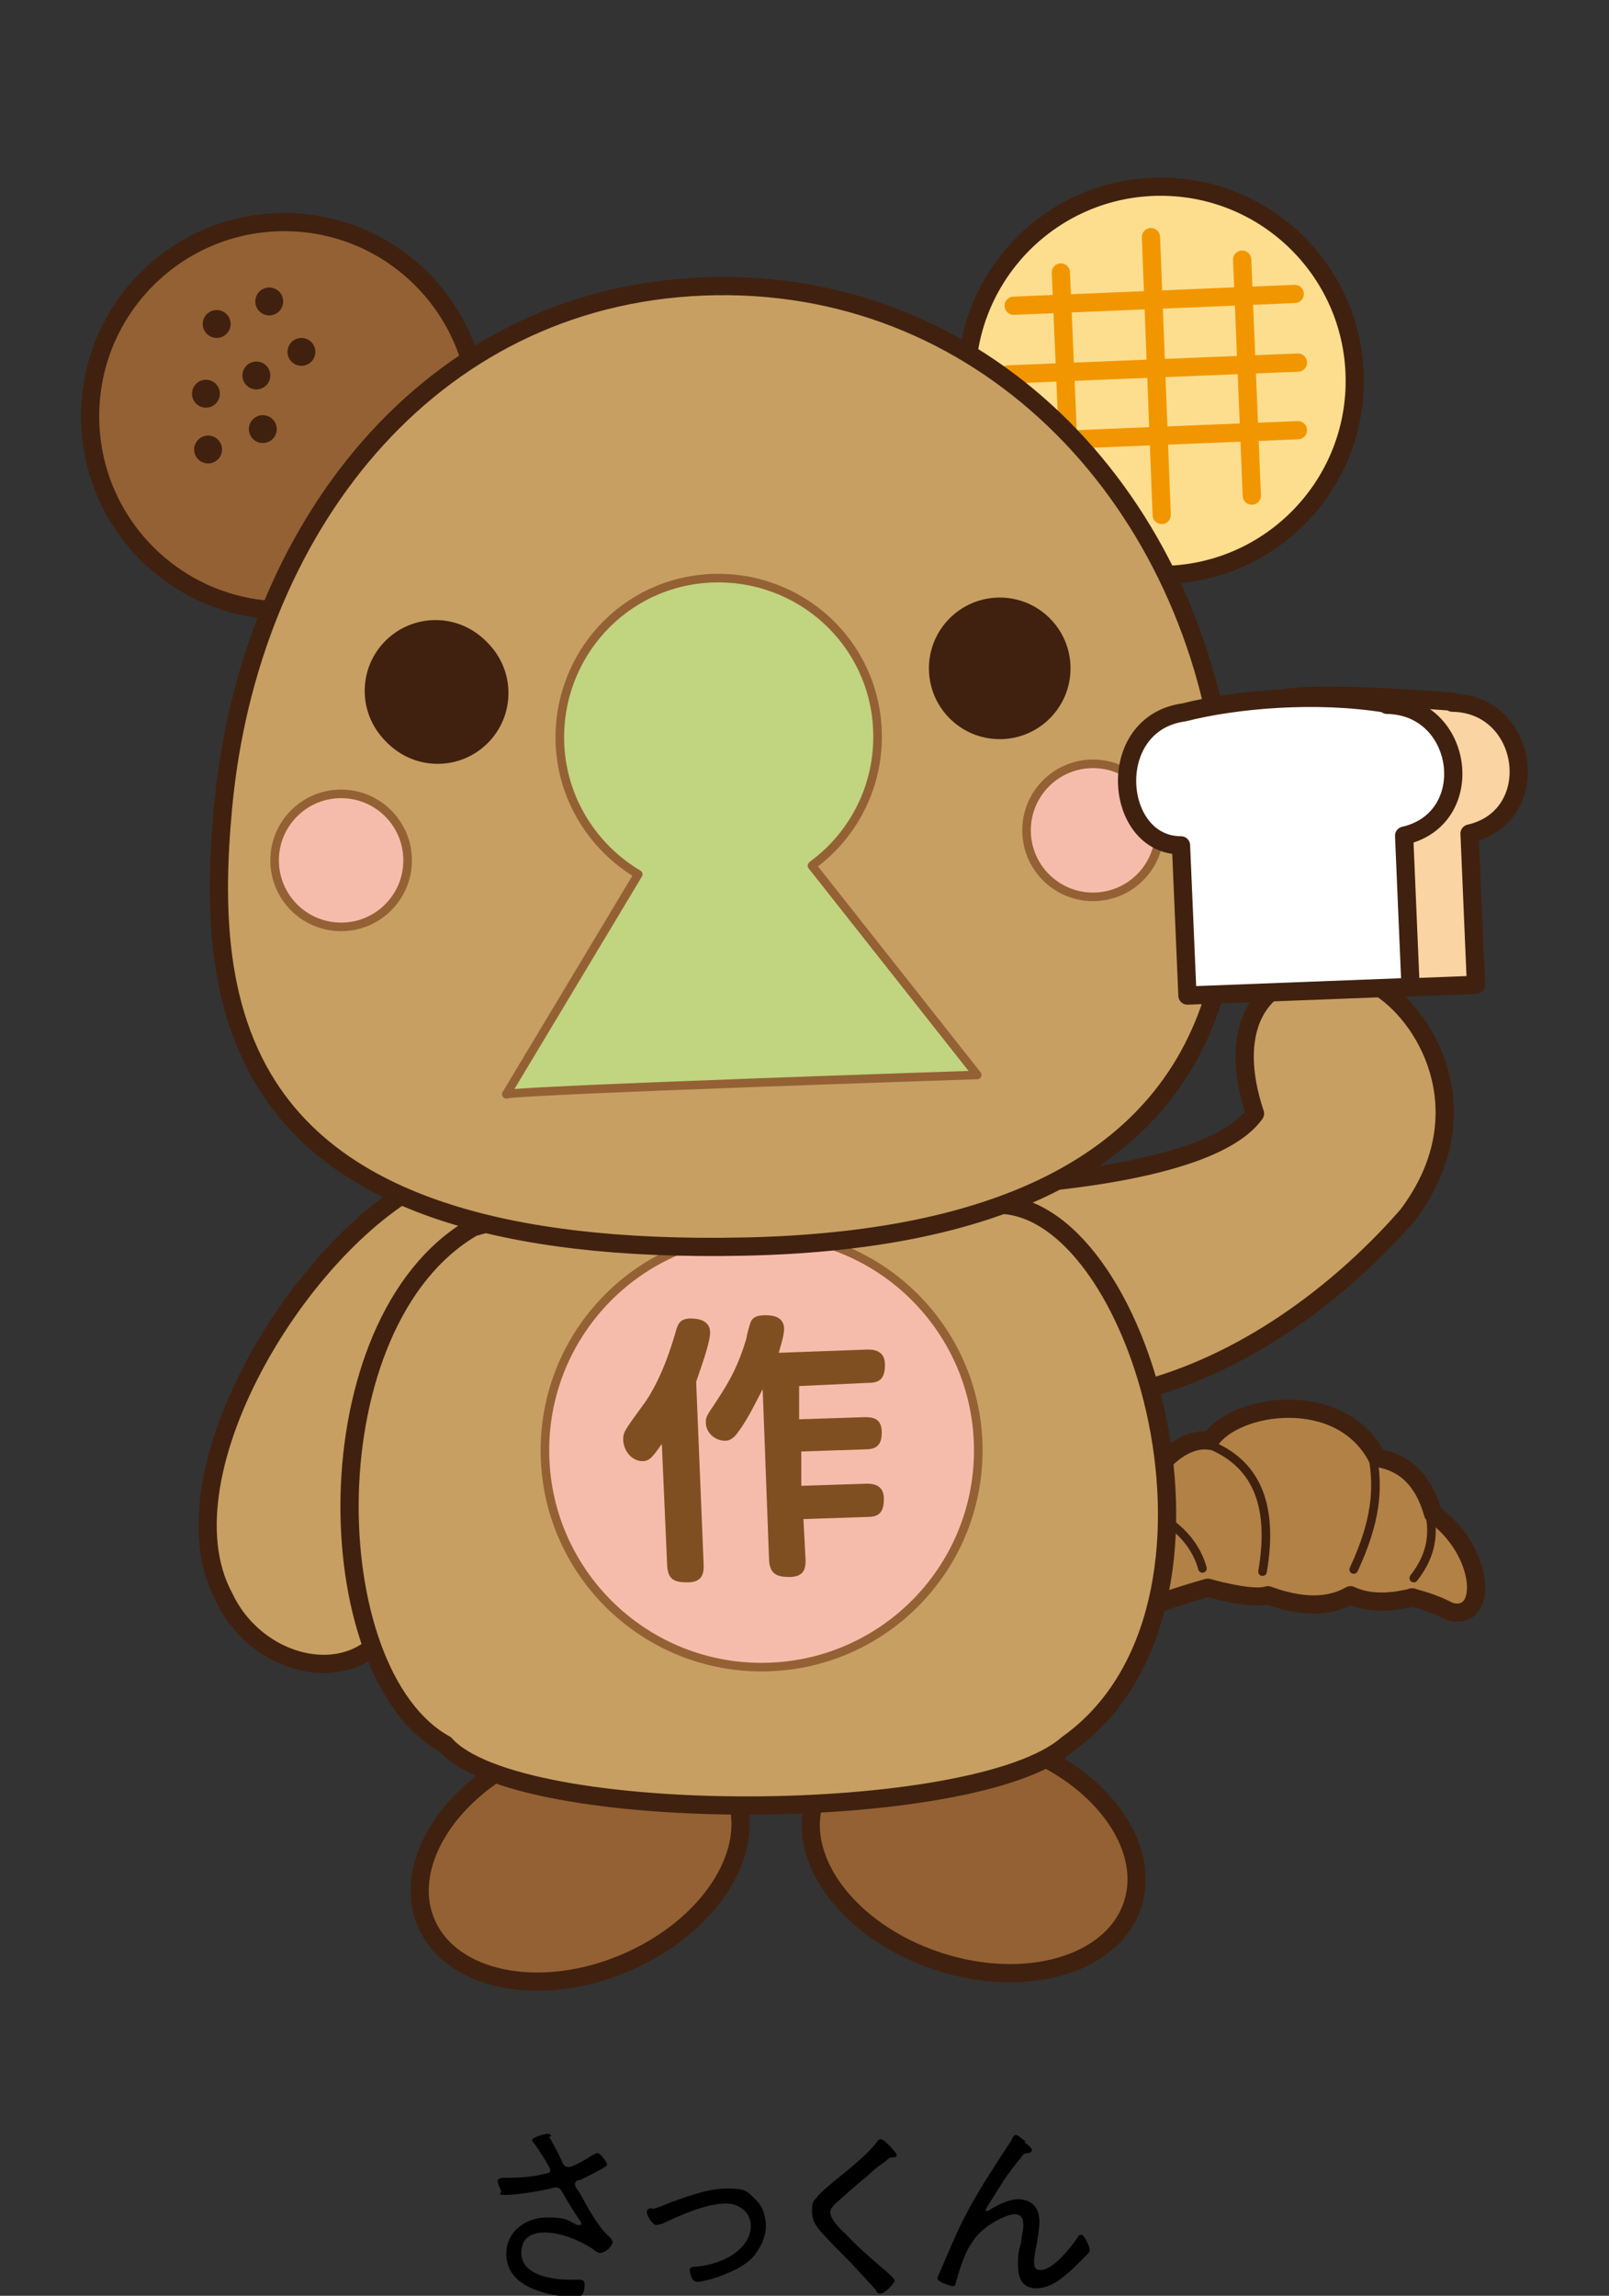
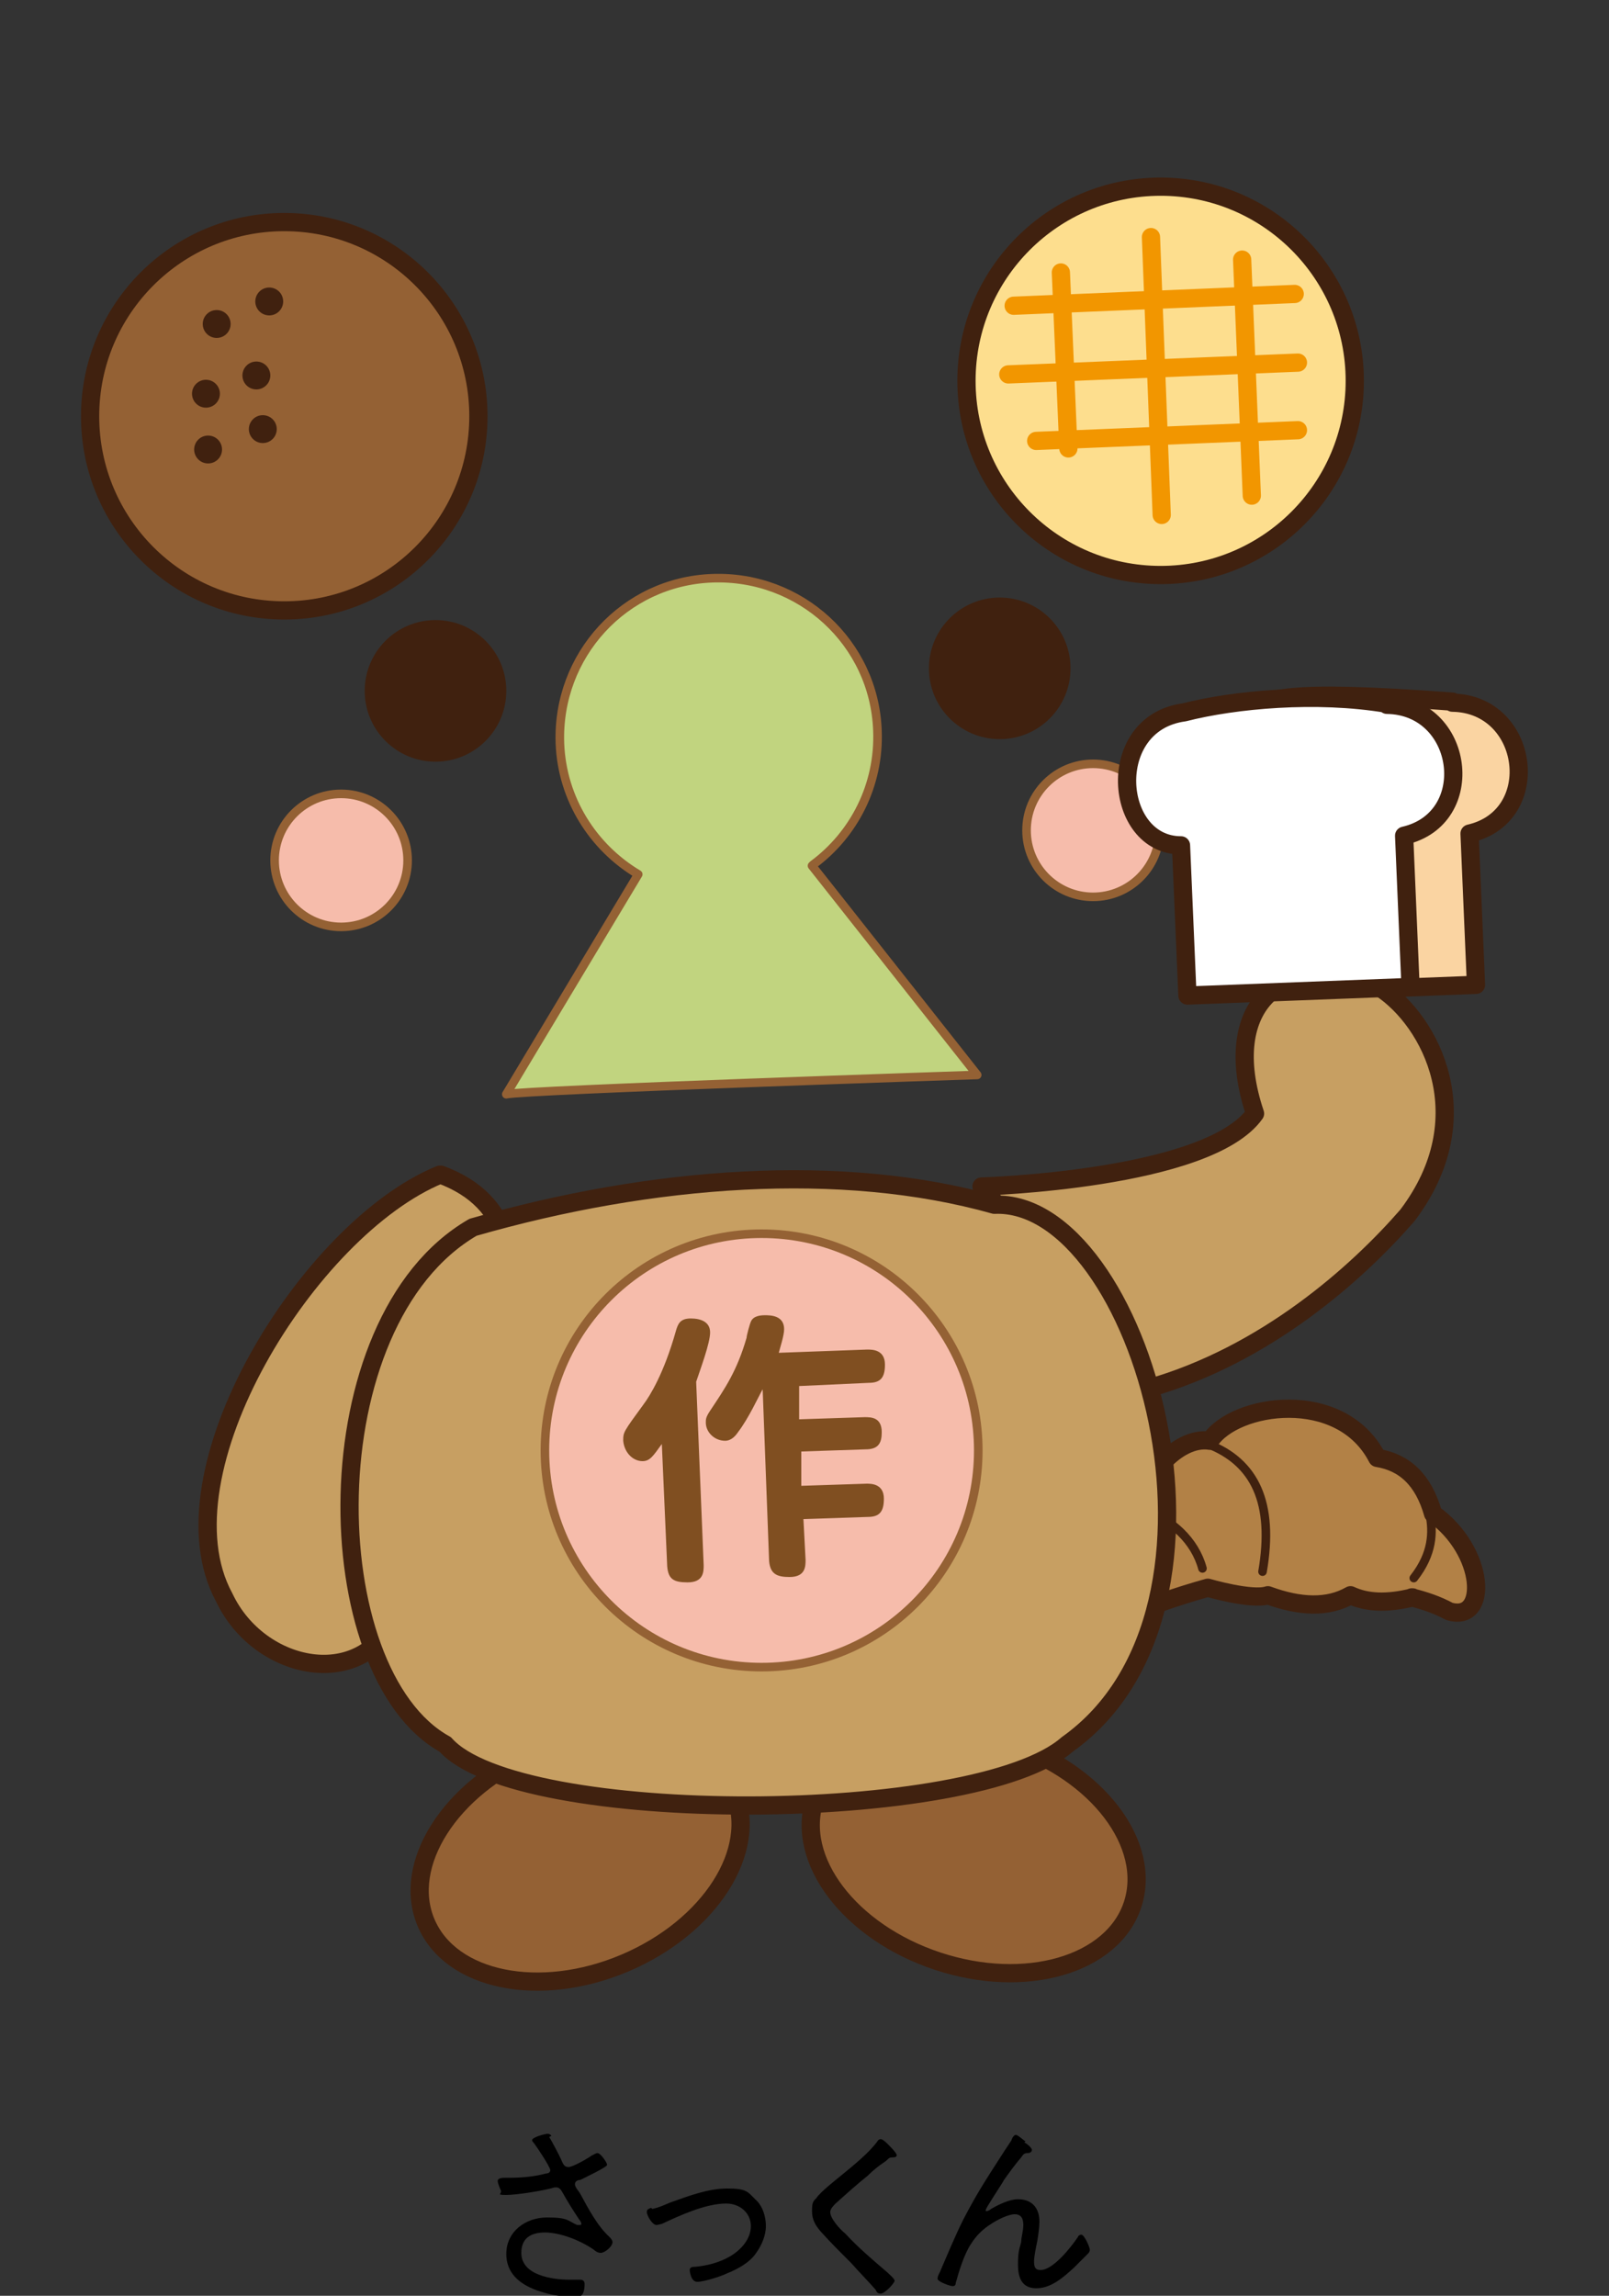
<svg xmlns="http://www.w3.org/2000/svg" version="1.1" viewBox="0 0 150 214">
  <rect x="0" y="0" width="150" height="214" fill="#333333" stroke="none" />
  <defs>
    <style>
      .cls-1 {
        fill: #c1d47f;
      }

      .cls-1, .cls-2, .cls-3, .cls-4, .cls-5, .cls-6, .cls-7, .cls-8, .cls-9, .cls-10 {
        stroke-linecap: round;
        stroke-linejoin: round;
      }

      .cls-1, .cls-4, .cls-8 {
        stroke-width: .8px;
      }

      .cls-1, .cls-8 {
        stroke: #946134;
      }

      .cls-2 {
        fill: #fff;
      }

      .cls-2, .cls-3, .cls-4, .cls-5, .cls-6, .cls-7, .cls-9 {
        stroke: #40210f;
      }

      .cls-2, .cls-3, .cls-5, .cls-6, .cls-7, .cls-9, .cls-10 {
        stroke-width: 1.7px;
      }

      .cls-11 {
        fill: #40210f;
      }

      .cls-3 {
        fill: #946134;
      }

      .cls-4, .cls-10 {
        fill: none;
      }

      .cls-5 {
        fill: #fdde8e;
      }

      .cls-6 {
        fill: #c79f62;
      }

      .cls-7 {
        fill: #fad4a2;
      }

      .cls-8 {
        fill: #f6bcab;
      }

      .cls-9 {
        fill: #b28146;
      }

      .cls-10 {
        stroke: #f29600;
      }

      .cls-12 {
        fill: #804f21;
      }
    </style>
  </defs>
  <g>
    <g id="_レイヤー_1" data-name="レイヤー_1">
      <g>
        <g>
          <g>
            <path class="cls-9" d="M131.6,148.9c1.2.3,2.4.7,3.5,1.3,3.7,1.1,3.4-5.6-1.5-9.1-.9-3.2-2.7-4.8-5.2-5.2-3.4-6.6-13.3-5.1-15.6-1.6-3.1-.5-6.6,3.8-6.2,6.3-2.4,3.4-5.7,5.5-4.3,8.8.6,1.7.8,2.5,2.1,1.7,2-1.4,8.2-3.1,8.2-3.1,0,0,4.1,1.2,5.6.7,3,1.1,5.6,1.2,7.7,0,1.5.7,3.4.8,5.8.2Z" />
            <path class="cls-4" d="M112.1,146.2c-.7-2.6-2.9-4.6-5.5-5.5" />
            <path class="cls-4" d="M112.6,134.6c4.4,1.7,6.2,5.5,5.1,11.9" />
-             <path class="cls-4" d="M128,135.9c.5,2.9.3,5.9-1.8,10.4" />
            <path class="cls-4" d="M133.3,141.2c.3,1.6.3,3.6-1.5,5.9" />
          </g>
          <circle class="cls-5" cx="108.2" cy="35.5" r="18.1" />
          <line class="cls-10" x1="107.3" y1="22.1" x2="108.3" y2="48" />
          <line class="cls-10" x1="115.8" y1="24.2" x2="116.7" y2="46.2" />
          <line class="cls-10" x1="98.9" y1="25.4" x2="99.6" y2="41.8" />
          <line class="cls-10" x1="94.5" y1="28.5" x2="120.7" y2="27.4" />
          <line class="cls-10" x1="94" y1="34.9" x2="121" y2="33.8" />
          <line class="cls-10" x1="96.6" y1="41.1" x2="121" y2="40.1" />
          <path class="cls-7" d="M135.4,65.4c-16.1-1.2-17.1-.2-18.9.8-7.5,1-6.6,12.4-.3,12.4l.6,14,20.8-.8-.6-14.1c7-1.6,5.6-12.1-1.6-12.2Z" />
          <ellipse class="cls-3" cx="54" cy="173.2" rx="15.6" ry="10.7" transform="translate(-63.3 34.8) rotate(-23)" />
          <ellipse class="cls-3" cx="90.8" cy="172.8" rx="10.7" ry="15.6" transform="translate(-101.8 204.6) rotate(-71.7)" />
          <path class="cls-6" d="M41,109.5c-12.2,5-26.4,27.8-20.1,39.4,3.3,7,13.1,8.8,16,1.6,7.3-17.1,17.7-36,4.2-41Z" />
          <path class="cls-6" d="M117,103.8c-4.4,6.2-25.5,6.8-25.5,6.8l15.6,18.8c10.9-3.1,19.4-10.7,24.1-16.1,6.9-9.1,2.2-18.1-2.5-21.2-9.1-3.8-15.1,1.6-11.7,11.7Z" />
          <path class="cls-6" d="M92.7,112.3c13.6-.6,24.7,37.6,6.8,50.3-8.5,7.5-51.2,7.7-58,0-12-6.6-12.6-39.4,2.6-48.2,16.7-4.8,34.4-6.1,48.6-2.1Z" />
          <circle class="cls-8" cx="71" cy="135.2" r="20.2" />
          <path class="cls-12" d="M65.6,145.9c0,.6,0,1.6-1.5,1.6-1.3,0-1.8-.3-1.9-1.5l-.5-11.4c-.8,1.1-1.1,1.6-1.8,1.6-.9,0-1.7-.8-1.8-1.9,0-.8,0-.8,1.9-3.4.6-.8,1.9-2.9,3-6.8.2-.7.4-1.2,1.4-1.2.9,0,1.8.3,1.8,1.3,0,1-.9,3.4-1.3,4.6l.7,17.1ZM80.9,125.8c.4,0,1.6,0,1.6,1.4,0,1.2-.4,1.7-1.5,1.7l-6.5.3v3.1c.1,0,6.1-.2,6.1-.2.6,0,1.6,0,1.6,1.4,0,1-.3,1.6-1.5,1.6l-6,.2v3.2c.1,0,6.1-.2,6.1-.2.4,0,1.6,0,1.6,1.4,0,1.2-.4,1.7-1.5,1.7l-6,.2.2,3.8c0,.6,0,1.6-1.5,1.6-1.2,0-1.8-.3-1.9-1.5l-.6-16c-.4.7-1.3,2.7-2.3,4-.2.3-.6.8-1.2.8-1,0-1.8-.8-1.8-1.7,0-.3,0-.5.4-1.1,1.4-2.1,2.5-3.7,3.4-6.8,0-.2.3-1.3.4-1.5.2-.5.8-.6,1.3-.6.5,0,1.8,0,1.8,1.3,0,.6-.4,1.8-.5,2.2l8.2-.3Z" />
          <circle class="cls-3" cx="26.5" cy="38.8" r="18.1" />
-           <path class="cls-6" d="M114.1,71.4c2.1,16,2.5,43.8-44.7,44.8s-50.5-20.9-48.6-41c2.4-25.7,19-47.5,44.8-48.5,25.8-1,45.2,19.2,48.5,44.8Z" />
-           <circle class="cls-11" cx="40.8" cy="64.6" r="6.6" />
          <circle class="cls-11" cx="40.6" cy="64.4" r="6.6" />
          <circle class="cls-11" cx="93.2" cy="62.3" r="6.6" />
          <path class="cls-1" d="M75.8,80.6c3.8-2.8,6.2-7.4,6-12.5-.3-8.2-7.2-14.5-15.4-14.2-8.2.3-14.5,7.2-14.2,15.4.2,5.2,3.1,9.7,7.3,12.2l-12.3,20.5c1.5-.4,43.9-1.8,43.9-1.8l-15.4-19.5Z" />
          <circle class="cls-8" cx="31.8" cy="80.2" r="6.2" />
          <circle class="cls-8" cx="101.9" cy="77.4" r="6.2" />
          <path class="cls-2" d="M129.3,65.6c-6.6-1.1-14.2-.4-18.9.8-7.5,1-6.6,12.4-.3,12.4l.6,14,20.8-.8-.6-14.1c7-1.6,5.6-12.1-1.6-12.2Z" />
          <circle class="cls-11" cx="25.1" cy="28.1" r="1.3" />
-           <circle class="cls-11" cx="28.1" cy="32.8" r="1.3" />
          <circle class="cls-11" cx="19.2" cy="36.7" r="1.3" />
          <circle class="cls-11" cx="19.4" cy="41.9" r="1.3" />
          <circle class="cls-11" cx="20.2" cy="30.2" r="1.3" />
          <circle class="cls-11" cx="24.5" cy="40" r="1.3" />
          <circle class="cls-11" cx="23.9" cy="35" r="1.3" />
        </g>
        <g>
          <path d="M51.2,199.2c.2.3,1,1.8,1.2,2.3.1.2.2.5.6.5s1.8-.8,2.2-1.1c.1,0,.3-.2.5-.2.3,0,.9.9.9,1.1s-2.1,1.2-2.5,1.4c-.2,0-.5.1-.5.4s.4.7.5.9c.7,1.3,1.6,3,2.7,4,.1.1.3.3.3.5,0,.4-.7,1-1.1,1s-.6-.3-.8-.4c-1.2-.8-3-1.5-4.4-1.5s-2.2.6-2.2,1.9c0,2.1,2.9,2.5,4.5,2.5s.8,0,1,0c.3,0,.4.2.4.4,0,1.3-.6,1.2-.8,1.2-.9,0-2.1-.1-3-.4-1.8-.5-3.5-1.5-3.5-3.6s1.8-3.4,3.8-3.4,1.9.3,2.8.7c0,0,.1,0,.2,0s.2,0,.2-.1c0-.1-.1-.3-.2-.4-.6-.9-1.1-1.7-1.6-2.6-.1-.2-.3-.4-.5-.4s-.1,0-.2,0c-1,.3-3.5.7-4.5.7s-.4-.1-.5-.4c-.1-.2-.3-.7-.3-.9s.2-.3.7-.3c.1,0,.2,0,.4,0,1.1,0,2.3-.1,3.4-.4.2,0,.4-.1.4-.3,0-.3-1.2-2.1-1.5-2.5,0,0-.2-.2-.2-.3,0-.3,1.3-.6,1.4-.6s.3,0,.4.2Z" />
          <path d="M60.8,205.9c.6-.1,1.2-.4,1.7-.6,1.7-.6,3.5-1.3,5.3-1.3s1.9.3,2.6,1c.7.6,1,1.6,1,2.5s-.4,1.8-.9,2.5c-.6.9-1.7,1.5-2.7,1.9-.6.3-2.2.8-2.8.8s-.7-1-.7-1.1c0-.3.3-.3.5-.3,1.1-.1,2.3-.4,3.3-1,1-.6,1.9-1.6,1.9-2.8s-1-2.1-2.3-2.1c-1.9,0-4.3,1.1-6,1.9-.1,0-.3.1-.5.1-.4,0-.9-.9-.9-1.2s.2-.3.4-.4Z" />
          <path d="M83.6,200.9c0,.2-.3.2-.4.2-.4,0-.4.2-.7.4-.6.4-1.1.8-1.6,1.3-1,.8-2,1.7-3,2.6-.2.2-.5.5-.5.8,0,.6.9,1.6,1.4,2,1.2,1.3,2.5,2.4,3.9,3.6.2.2.7.6.7.8s-.9,1.2-1.3,1.2-.4-.3-.5-.4c-.7-.8-1.5-1.6-2.2-2.4-1-1-2-2-2.9-3-.5-.6-.8-1.1-.8-1.9s.1-.9.4-1.2c.4-.6,1.7-1.6,2.3-2.1,1.1-.9,2.6-2.1,3.4-3.2,0,0,.1-.2.3-.2.2,0,.5.3.7.5.2.2.8.8.8,1Z" />
          <path d="M95.5,199.7c.2.1.7.5.7.7s-.2.3-.4.3c-.3,0-.4.1-.6.4-.6.7-1.1,1.4-1.6,2.1-.2.4-1.7,2.6-1.7,2.8s0,.1.1.1.3-.1.4-.2c.7-.4,1.7-.9,2.5-.9s1.3.3,1.6.7c.3.4.4.9.4,1.4s-.1,1.2-.2,1.8c-.1.5-.3,1.4-.3,1.9s.1.8.6.8c1.2,0,2.9-2.2,3.5-3.1,0-.1.2-.2.3-.2.3,0,.8,1.2.8,1.4s-.1.3-.2.4c-.4.4-.8.8-1.3,1.3-1,.9-2.1,1.9-3.5,1.9s-1.7-1.1-1.7-2.2.1-1.4.3-2.1c0-.5.2-1,.2-1.6s-.2-1-.8-1-1.6.5-2.2.9c-.8.5-1.4,1.1-1.9,1.9-.6.9-1.1,2.5-1.4,3.6,0,.2-.1.3-.3.3s-1.4-.4-1.4-.7.3-.7.3-.8c.7-1.6,1.3-3.1,2.1-4.7,1.4-2.7,2.3-4,3.9-6.5.2-.3.4-.6.6-.9,0-.1.2-.5.4-.5s.7.5.9.6Z" />
        </g>
      </g>
    </g>
  </g>
</svg>